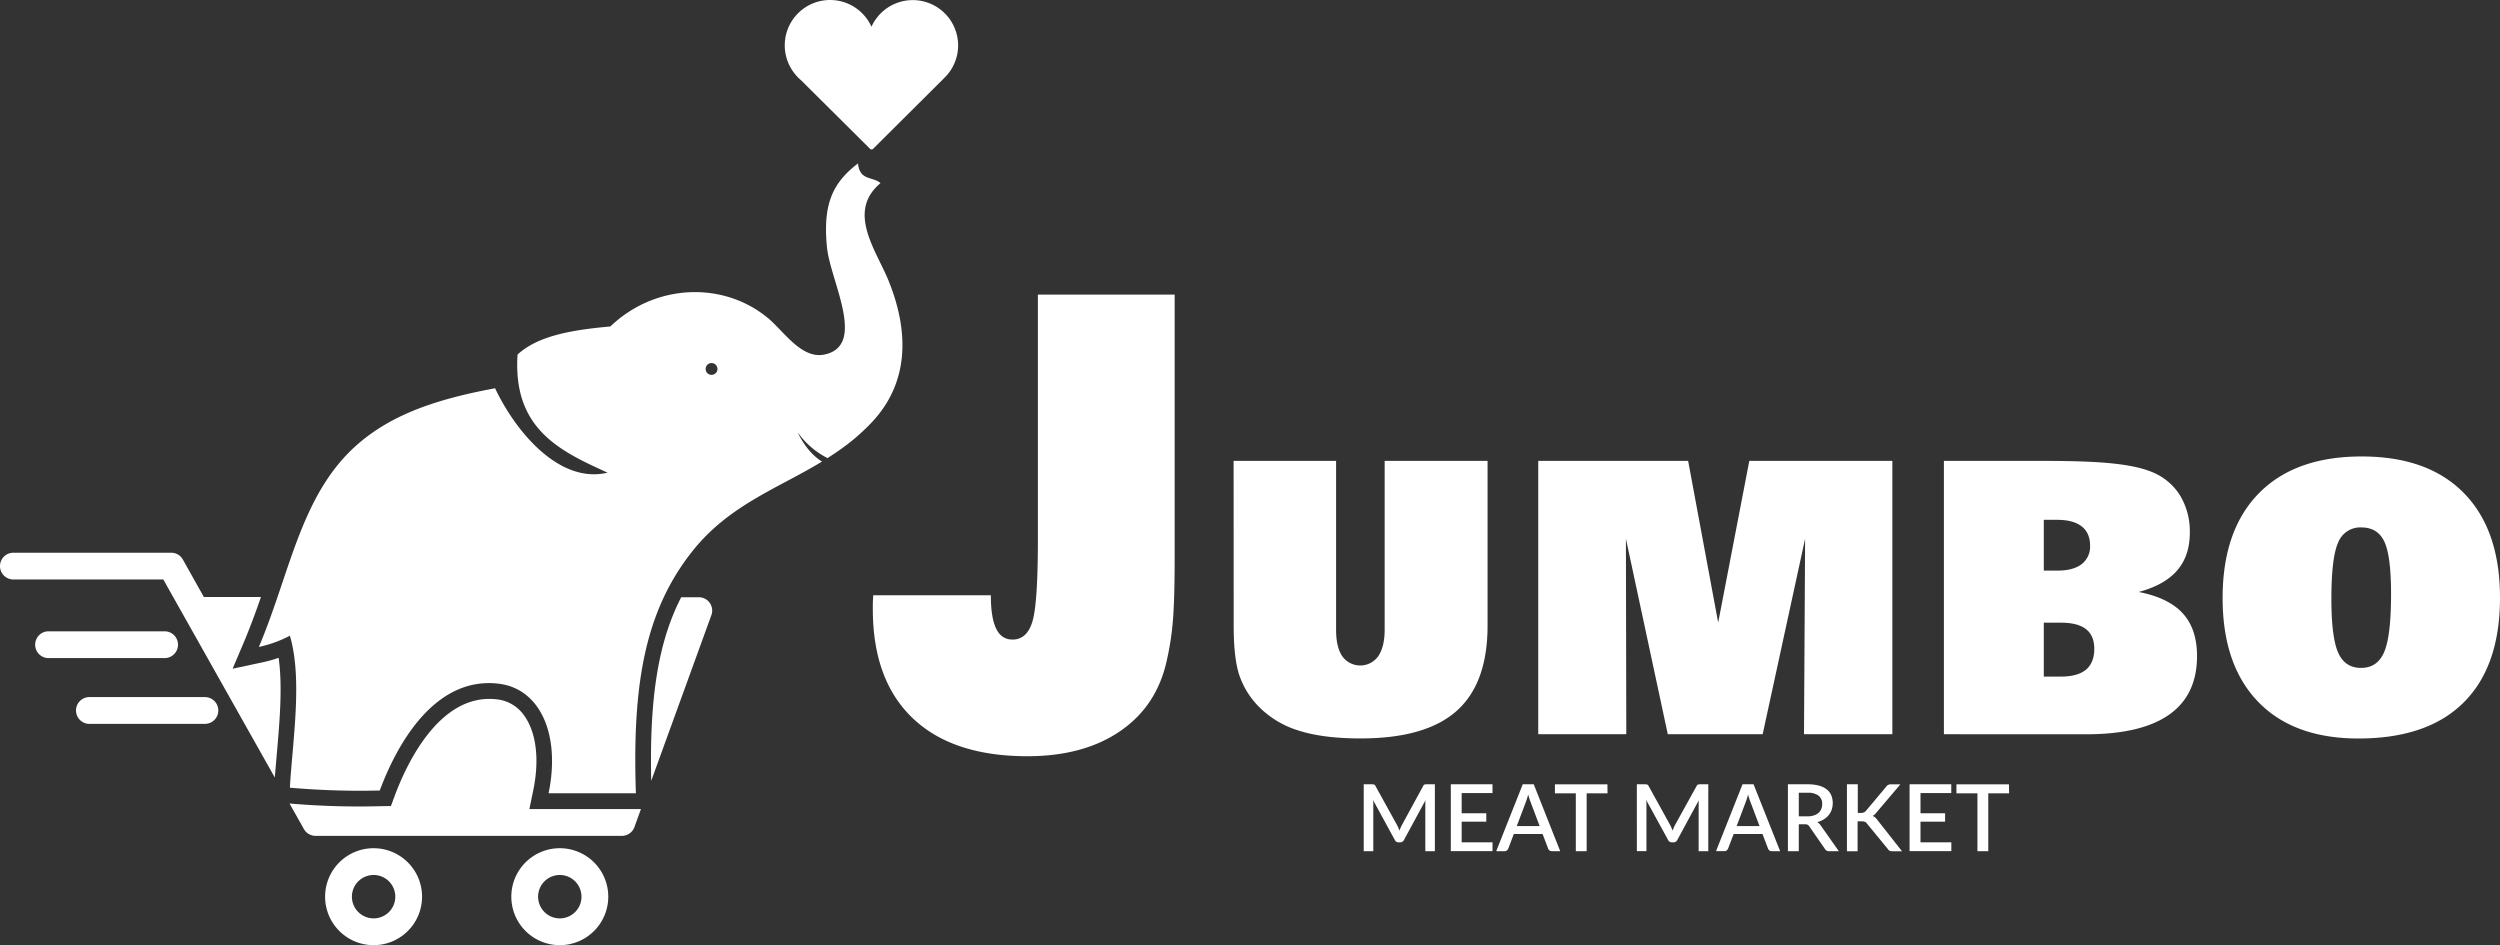
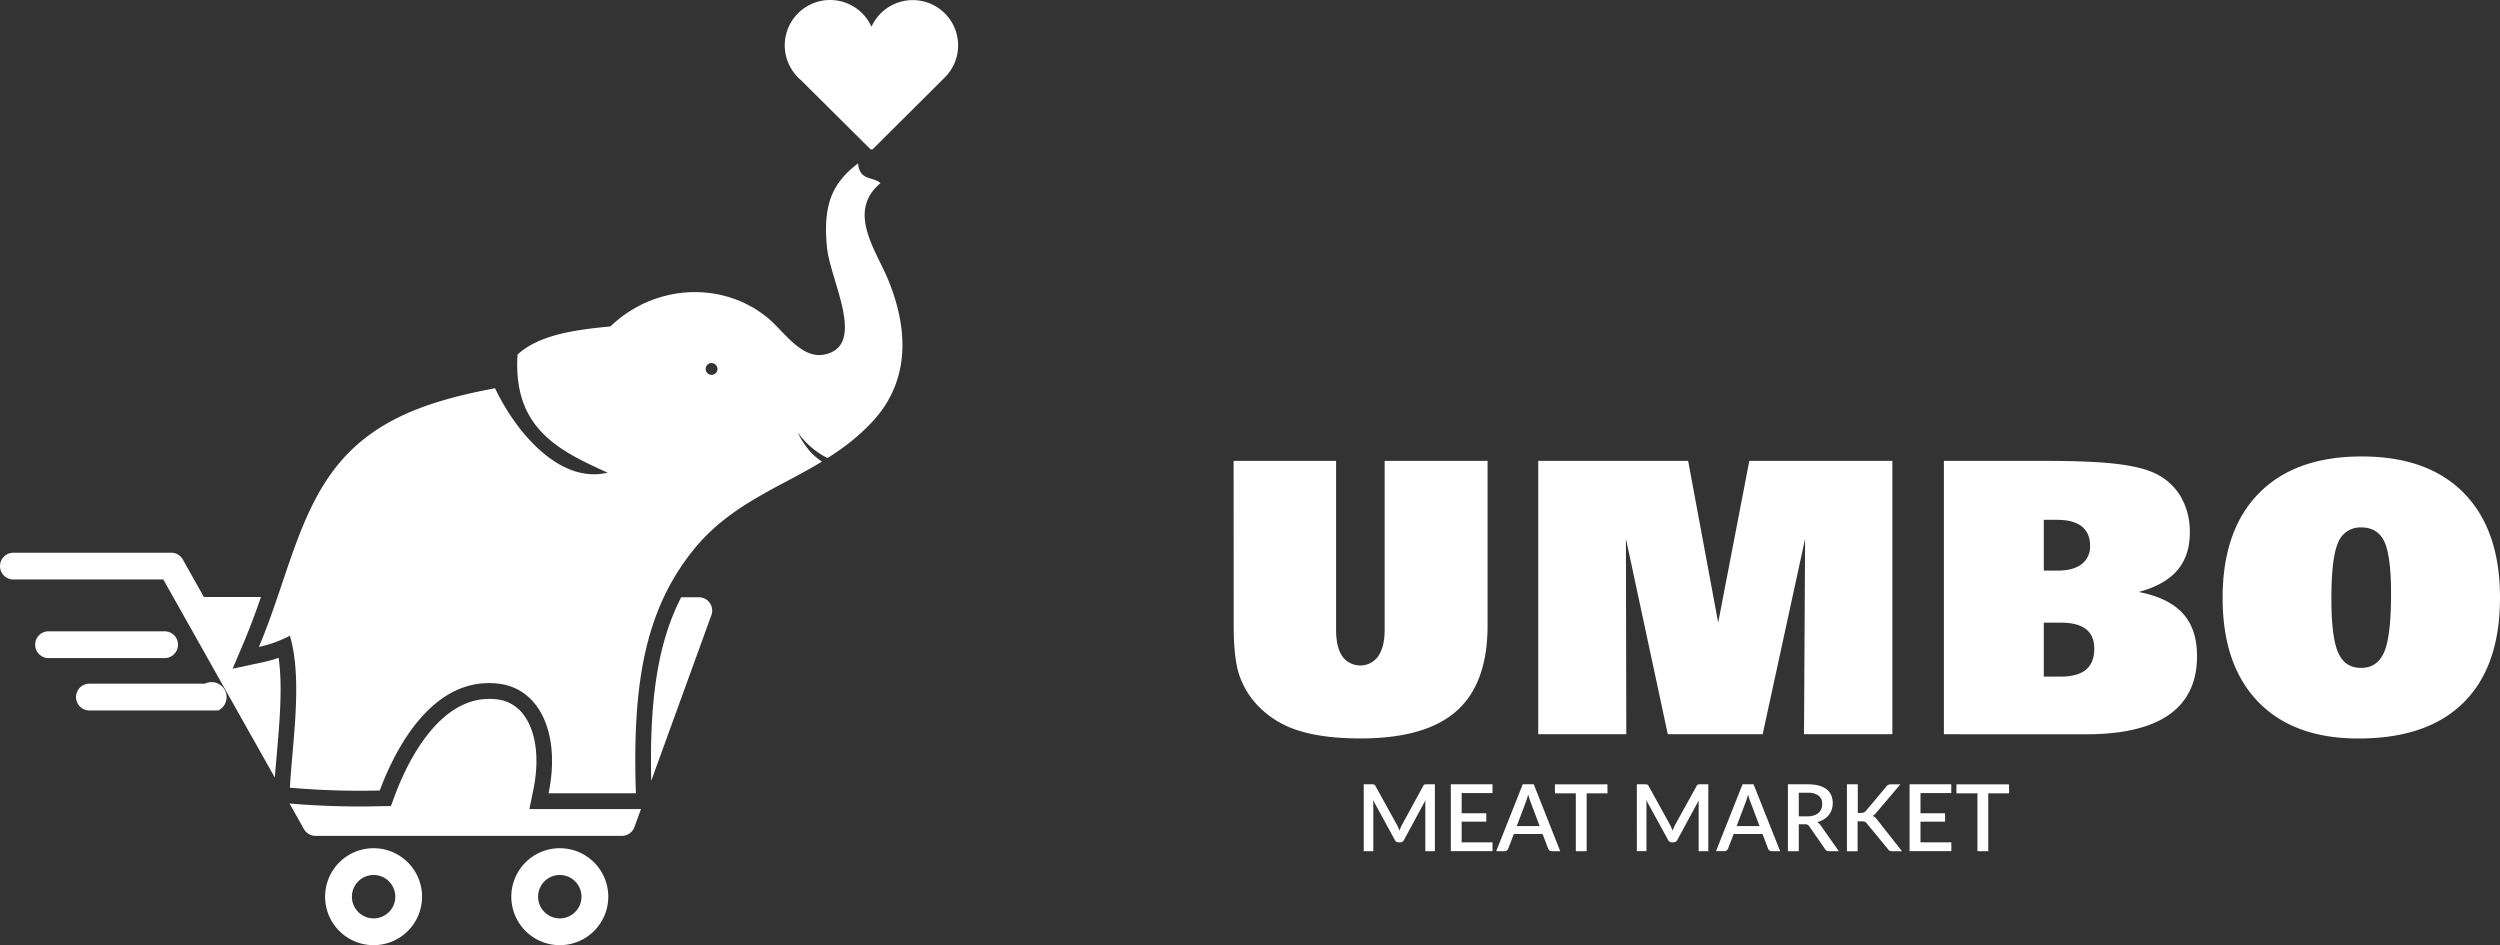
<svg xmlns="http://www.w3.org/2000/svg" id="Layer_1" data-name="Layer 1" viewBox="0 0 1190.3 450.01">
  <rect x="0" y="0" width="1190.3" height="450.01" fill="#333333" stroke="none" />
  <defs>
    <style>.cls-1{fill:#fff;}</style>
  </defs>
  <path class="cls-1" d="M456.42,21.59a21.59,21.59,0,0,0-41.26-8.9,21.59,21.59,0,1,0-36,23,19.51,19.51,0,0,0,2.41,2.4L414.48,70.8a1.05,1.05,0,0,0,1.47,0l34.15-34h0a21.5,21.5,0,0,0,6.32-15.25Z" transform="translate(-0.24 0.05)" />
  <path class="cls-1" d="M178.11,403.8a23.08,23.08,0,1,0,23.08,23.08A23.08,23.08,0,0,0,178.11,403.8Zm0,33.41a10.33,10.33,0,1,1,10.34-10.33,10.32,10.32,0,0,1-10.34,10.33Z" transform="translate(-0.24 0.05)" />
  <path class="cls-1" d="M266.77,403.8a23.08,23.08,0,1,0,23.08,23.08A23.08,23.08,0,0,0,266.77,403.8Zm0,33.41a10.33,10.33,0,1,1,10.33-10.33A10.32,10.32,0,0,1,266.77,437.21Z" transform="translate(-0.24 0.05)" />
  <path class="cls-1" d="M78.36,313.28H23.11a6.38,6.38,0,0,1,0-12.75H78.36a6.38,6.38,0,1,1,.51,12.75A4.34,4.34,0,0,1,78.36,313.28Z" transform="translate(-0.24 0.05)" />
-   <path class="cls-1" d="M104.18,338.22a6.37,6.37,0,0,1-6.36,6.38H42.56a6.38,6.38,0,0,1,0-12.75H97.81A6.37,6.37,0,0,1,104.18,338.22Z" transform="translate(-0.24 0.05)" />
+   <path class="cls-1" d="M104.18,338.22H42.56a6.38,6.38,0,0,1,0-12.75H97.81A6.37,6.37,0,0,1,104.18,338.22Z" transform="translate(-0.24 0.05)" />
  <path class="cls-1" d="M132.9,313.15c1.93,13.59.48,30.28-.83,45.32q-.52,6.07-1,11.66L78,275.86H6.37a6.38,6.38,0,0,1,0-12.75H81.75a6.38,6.38,0,0,1,5.55,3.24l10,17.85h27.18c-2.4,7-5,14-7.87,20.91L111,318.33l14.07-3A62.68,62.68,0,0,0,132.9,313.15Z" transform="translate(-0.24 0.05)" />
  <path class="cls-1" d="M252.29,385.17h53.12l-3.1,8.55a6.37,6.37,0,0,1-6,4.2H150.49a6.38,6.38,0,0,1-5.55-3.24l-6.85-12.17a385.77,385.77,0,0,0,43.14,1.29l5.14-.08,1.78-4.82c5.51-14.84,21.25-49,48.4-46a18.16,18.16,0,0,1,13.22,7.68c5.8,8,7.4,20.93,4.38,35.57Z" transform="translate(-0.24 0.05)" />
  <path class="cls-1" d="M338.93,292.86,310.3,371.72c-.89-39.4,3.3-66.07,14.27-87.41h8.37a6.36,6.36,0,0,1,6.39,6.33,6.45,6.45,0,0,1-.39,2.22Z" transform="translate(-0.24 0.05)" />
  <path class="cls-1" d="M423.46,134c-5.79-14.6-20.4-33.1-4-46.87-3.68-3.23-9.87-1-10.7-9.36C396.16,87.29,392,97.93,394,117.89c1.62,15.88,19.12,46.76-1.33,50.88-10.87,2.18-19.12-11-26.81-17.39-21.13-17.55-53.56-16.55-75,4-17.55,1.61-34.22,4.18-44.2,13.37-2.34,35.4,20.12,45.93,42.86,56.24-23,5.52-43.86-19.62-53.56-40.18-29.09,5.4-49.6,12.82-65.6,26.81-26.92,23.57-31.88,61-46.87,96.36a58.44,58.44,0,0,0,14.77-5.35c6.13,20.68,1.22,50.44,0,72.35a379.75,379.75,0,0,0,42.8,1.34c8.08-21.8,26-54.23,56.24-50.89,20.07,2.17,29.93,24.13,24.13,52.22H303c-1.73-51.27,4.07-86.44,26.81-115.15,17.39-22,40.59-29.91,61.82-42.79h0c-7.63-4.62-11.58-13.91-11.58-13.91a38.64,38.64,0,0,0,14.19,12.25q2.75-1.74,5.42-3.61a99,99,0,0,0,15.78-13.55C432.38,182.8,433.61,159.36,423.46,134ZM339,178.42a2.77,2.77,0,0,1-2.78-2.74v-.05A2.8,2.8,0,0,1,339,172.8h0a2.86,2.86,0,0,1,2.85,2.84A2.82,2.82,0,0,1,339,178.42Z" transform="translate(-0.24 0.05)" />
  <path class="cls-1" d="M587.59,219.39h48.79v80.47q0,8.29,3,12.62a10.51,10.51,0,0,0,17.12-.18q3-4.5,3-12.44V219.39h49V297.8q0,27.52-14.73,40.63T648,351.53q-17.93,0-29.61-3.79A45,45,0,0,1,599,335.8a39.3,39.3,0,0,1-8.74-14.51q-2.64-8-2.64-23.43Z" transform="translate(-0.24 0.05)" />
  <path class="cls-1" d="M732.63,349.53V219.39H804l14.3,77,14.82-77h68.11V349.53H859.16l.53-93.08-20.21,93.08H794.31l-19.94-93.08.18,93.08Z" transform="translate(-0.24 0.05)" />
  <path class="cls-1" d="M925.77,349.53V219.39h47.91q20.82,0,32.6,1.24t18.58,4.06a28,28,0,0,1,13.32,11.11,33,33,0,0,1,4.67,17.82q0,10.94-6,17.91T1018.5,281.8q14.2,2.74,21,10.19t6.79,20.34q0,18.53-13.28,27.88t-39.65,9.35Zm47.56-77.9h6.53q7.49,0,11.51-3.09a10.47,10.47,0,0,0,4-8.82q0-6-4-9.14t-11.69-3.13h-6.35Zm0,24.79v25.67h8.11q8,0,12-3.31c2.61-2.2,3.93-5.51,3.93-9.92,0-4.18-1.32-7.3-3.93-9.35s-6.6-3.09-12-3.09Z" transform="translate(-0.24 0.05)" />
  <path class="cls-1" d="M1123.14,351.56q-30.89,0-47.78-17.51t-16.89-49.37q0-32.28,17.25-49.85t49-17.55q31.59,0,48.7,17.51t17.12,49.72q0,32.64-17.25,49.85T1123.14,351.56Zm1.41-100.49a11.28,11.28,0,0,0-11.07,7.19q-3.23,7.19-3.22,26.78,0,18.34,3.22,25.63t10.9,7.28q7.84,0,11.07-7.68t3.22-27.62q0-18-3.18-24.79t-10.94-6.79Z" transform="translate(-0.24 0.05)" />
-   <path class="cls-1" d="M416,283.36h56q0,10.69,2.53,15.9t7.81,5.2q6.89,0,9.47-8.65T494.4,257V140.21h65.12V265.34q0,20.22-.86,30.33a132.61,132.61,0,0,1-2.93,18.9Q551,336.1,533.58,348.05T489.42,360q-35.61,0-54.61-18.1t-19-51.94c0-1.76,0-3.12.05-4.1S416,284,416,283.36Z" transform="translate(-0.24 0.05)" />
  <path class="cls-1" d="M683.41,373.37v31.84h-4.55v-23c0-.42.06-.85.1-1.28l-10.24,18.91a2,2,0,0,1-1.83,1.17h-.73a1.92,1.92,0,0,1-1.84-1.17L654,380.91c0,.43.07.86.1,1.28s0,.83,0,1.2v21.82h-4.56V373.37h3.87a3.79,3.79,0,0,1,1.06.12,1.32,1.32,0,0,1,.69.74l10.22,18.51c.22.43.43.87.63,1.31s.38.92.54,1.39c.18-.47.36-.94.56-1.41s.41-.9.64-1.33l10.06-18.47a1.3,1.3,0,0,1,.68-.74,3.79,3.79,0,0,1,1.06-.12Z" transform="translate(-0.24 0.05)" />
  <path class="cls-1" d="M710.86,401v4.18H691V373.37h19.85v4.18H696.17v9.6h11.72v4H696.17V401Z" transform="translate(-0.24 0.05)" />
  <path class="cls-1" d="M743.09,405.21h-4a1.66,1.66,0,0,1-1.1-.34,2.15,2.15,0,0,1-.64-.85l-2.66-7H721l-2.65,7a2.18,2.18,0,0,1-.62.82,1.66,1.66,0,0,1-1.11.37h-4l12.63-31.84h5.24Zm-9.79-11.94-4.38-11.63a31.77,31.77,0,0,1-1.09-3.43c-.16.69-.33,1.33-.53,1.92l-.52,1.53-4.38,11.61Z" transform="translate(-0.24 0.05)" />
  <path class="cls-1" d="M765.61,377.68h-9.93v27.53h-5.16V377.68h-9.95v-4.31h25Z" transform="translate(-0.24 0.05)" />
  <path class="cls-1" d="M813.59,373.37v31.84H809v-23a5.57,5.57,0,0,1,.1-1.28l-10.24,18.91A2,2,0,0,1,797,401h-.73a1.91,1.91,0,0,1-1.84-1.17l-10.39-18.95c0,.43.07.86.1,1.28s0,.83,0,1.2v21.82h-4.56V373.37h3.87a3.79,3.79,0,0,1,1.06.12,1.32,1.32,0,0,1,.69.74l10.22,18.51c.22.43.43.87.63,1.31s.38.92.54,1.39c.18-.47.36-.94.56-1.41s.41-.9.63-1.33L808,374.23a1.3,1.3,0,0,1,.68-.74,3.79,3.79,0,0,1,1.06-.12Z" transform="translate(-0.24 0.05)" />
  <path class="cls-1" d="M847.8,405.21h-4a1.7,1.7,0,0,1-1.11-.34,2.23,2.23,0,0,1-.64-.85l-2.65-7H825.69L823,404a2.18,2.18,0,0,1-.62.82,1.63,1.63,0,0,1-1.1.37h-4l12.62-31.84h5.24ZM838,393.27l-4.39-11.63a34.11,34.11,0,0,1-1.08-3.43c-.16.69-.34,1.33-.53,1.92s-.37,1.09-.53,1.53l-4.38,11.61Z" transform="translate(-0.24 0.05)" />
  <path class="cls-1" d="M875.75,405.21h-4.62a2.12,2.12,0,0,1-2-1.06l-7.43-10.72a2.41,2.41,0,0,0-.82-.8,2.89,2.89,0,0,0-1.33-.24h-2.87v12.82H851.5V373.37h9.38a20.18,20.18,0,0,1,5.41.64A10.3,10.3,0,0,1,870,375.8a7.19,7.19,0,0,1,2.16,2.84,10.09,10.09,0,0,1,.2,6.79,8.65,8.65,0,0,1-1.44,2.61,9.59,9.59,0,0,1-2.31,2,11.84,11.84,0,0,1-3.12,1.35,5.25,5.25,0,0,1,1.64,1.61Zm-15-16.58a9.78,9.78,0,0,0,3.09-.43,6.05,6.05,0,0,0,2.21-1.21,4.76,4.76,0,0,0,1.33-1.84,6.28,6.28,0,0,0,.44-2.38,4.8,4.8,0,0,0-1.72-4,8.26,8.26,0,0,0-5.22-1.37h-4.2v11.21Z" transform="translate(-0.24 0.05)" />
  <path class="cls-1" d="M884.77,387h1.48a3.61,3.61,0,0,0,1.38-.23,2.62,2.62,0,0,0,1-.74l9.64-11.5a3,3,0,0,1,1-.9,3.32,3.32,0,0,1,1.36-.25h4.42L893.66,386.8a8.48,8.48,0,0,1-.89,1,4.33,4.33,0,0,1-.94.64,4,4,0,0,1,1.19.67,6.39,6.39,0,0,1,1,1.14l11.81,15h-4.51a5.69,5.69,0,0,1-.83-.06,2.49,2.49,0,0,1-.6-.2,2,2,0,0,1-.44-.33,3,3,0,0,1-.34-.45l-10-12.16a5.23,5.23,0,0,0-.45-.49,1.77,1.77,0,0,0-.52-.33,2.55,2.55,0,0,0-.67-.18,6.54,6.54,0,0,0-.89-.06h-1.9v14.26H879.6V373.37h5.17Z" transform="translate(-0.24 0.05)" />
  <path class="cls-1" d="M929.31,401v4.18H909.43V373.37h19.85v4.18H914.63v9.6h11.71v4H914.63V401Z" transform="translate(-0.24 0.05)" />
  <path class="cls-1" d="M956.82,377.68h-9.93v27.53h-5.15V377.68h-10v-4.31h25Z" transform="translate(-0.24 0.05)" />
</svg>